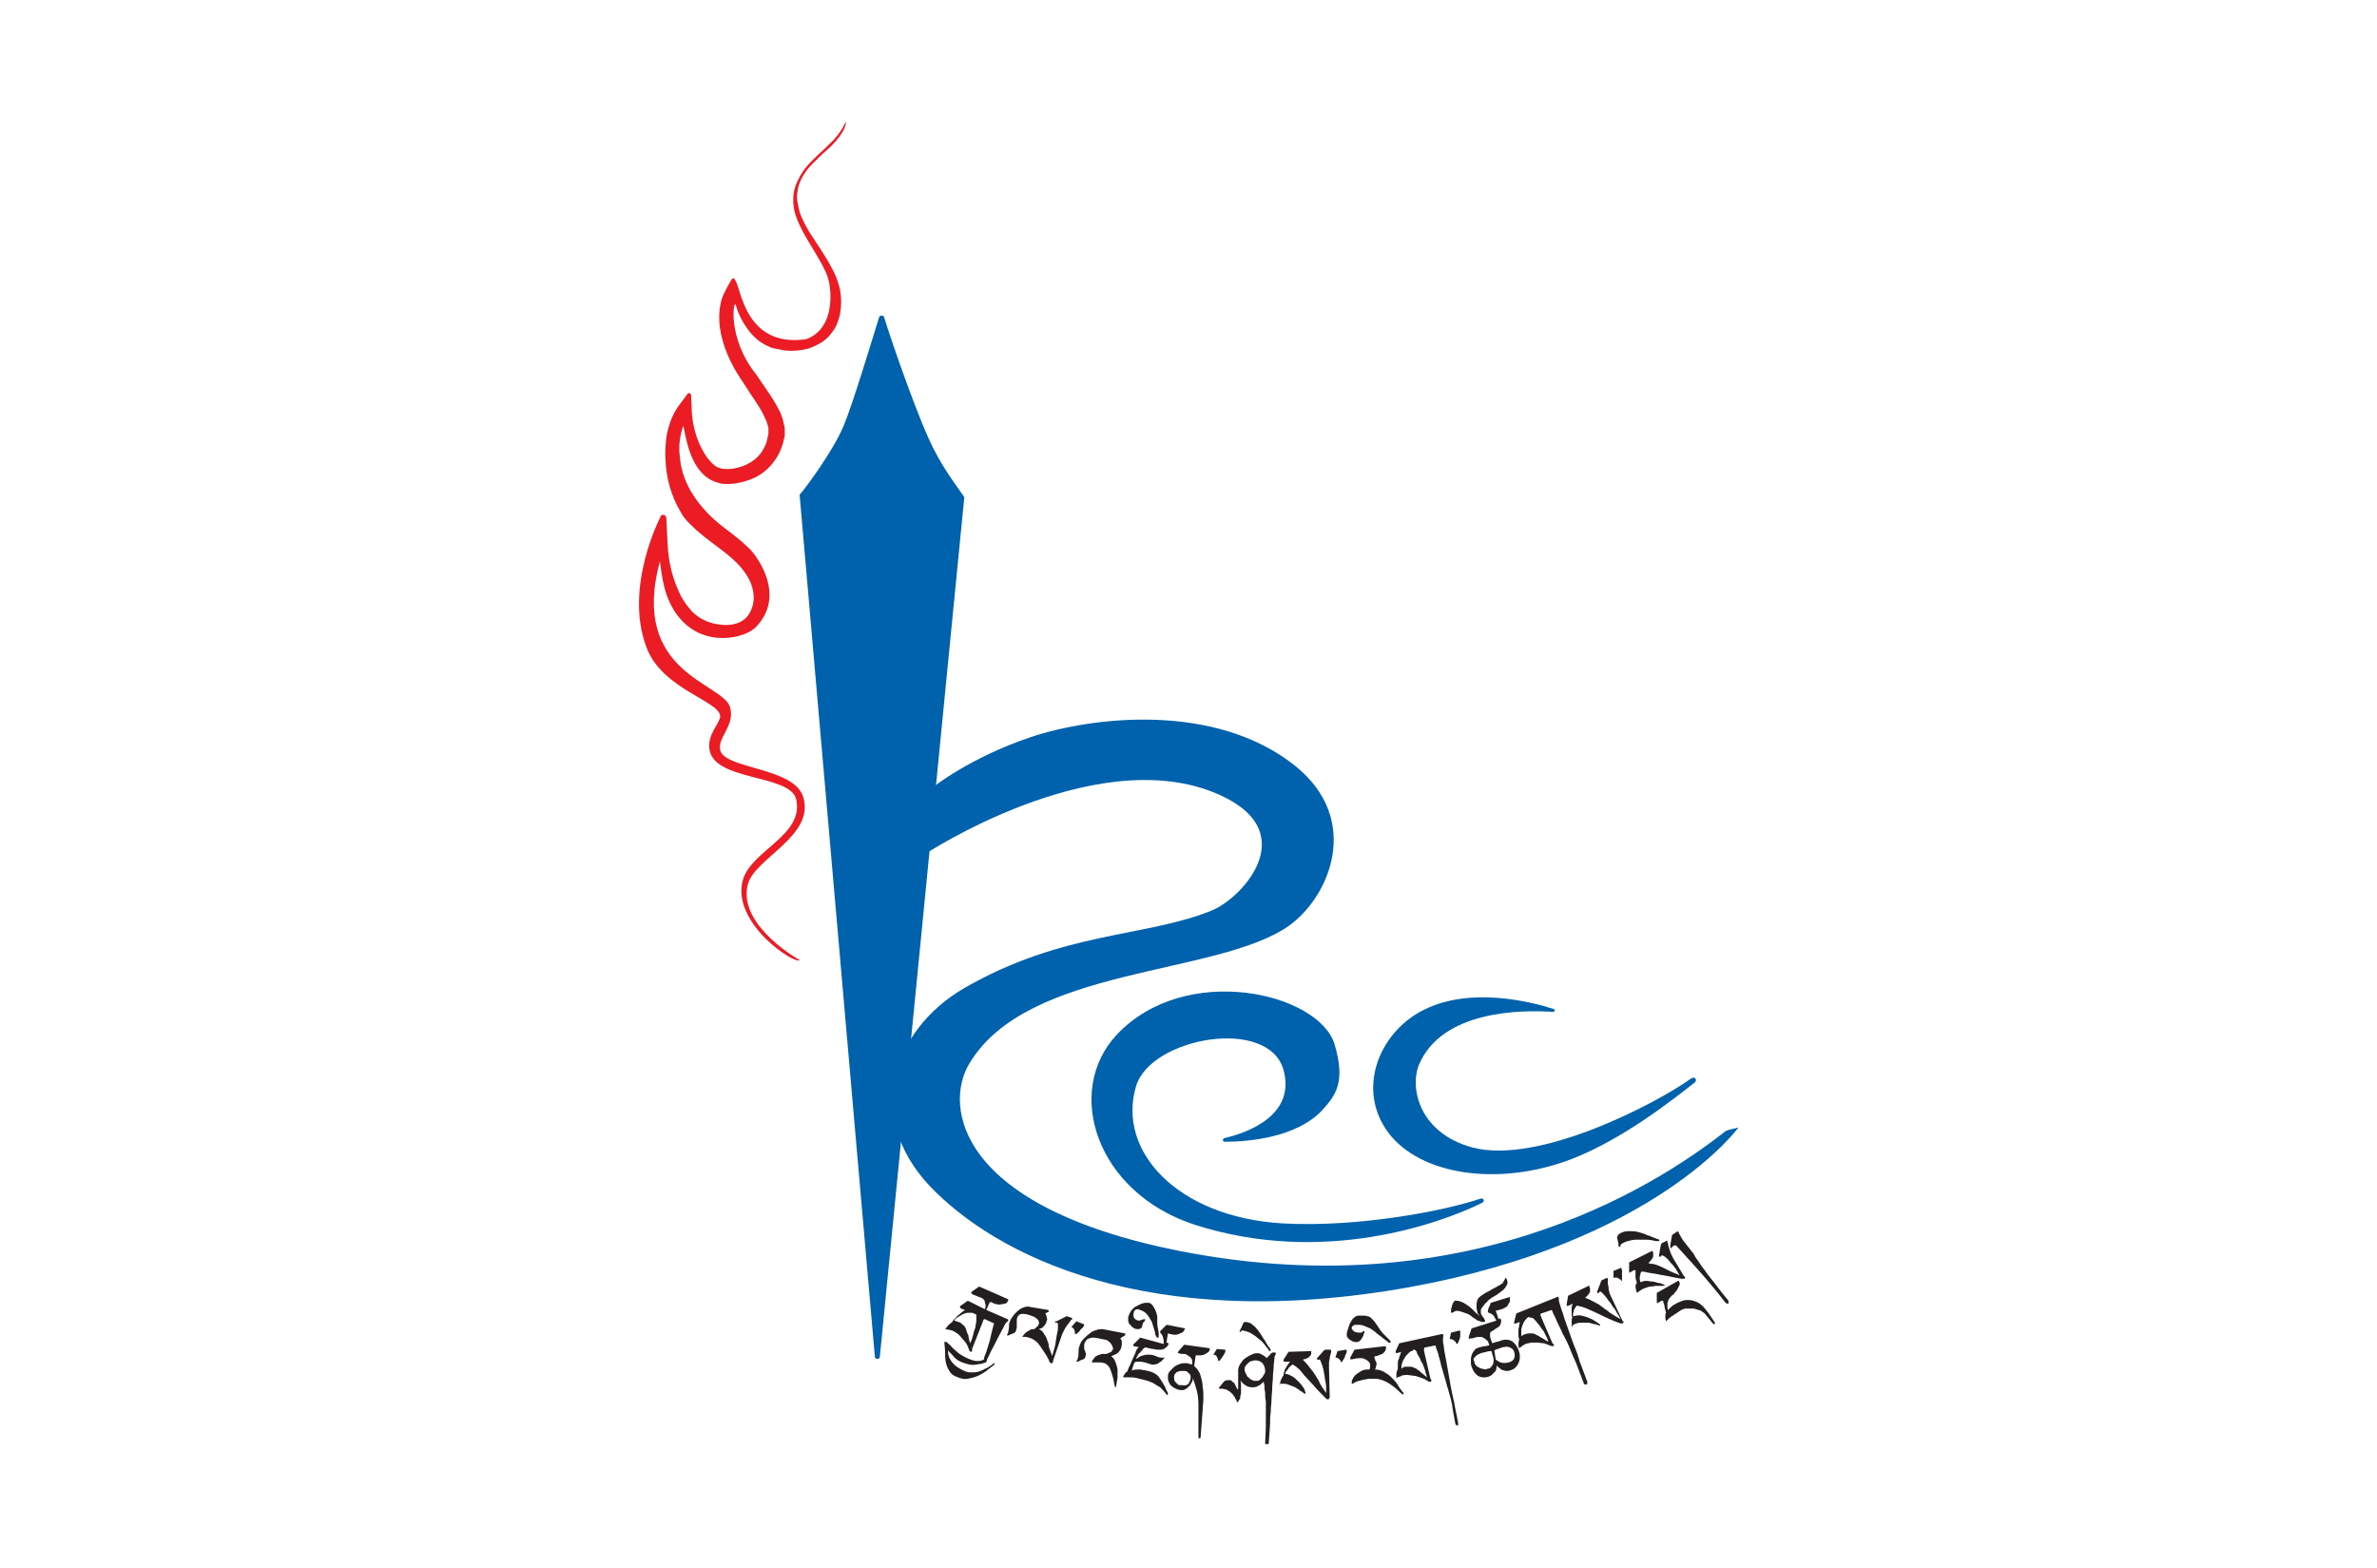
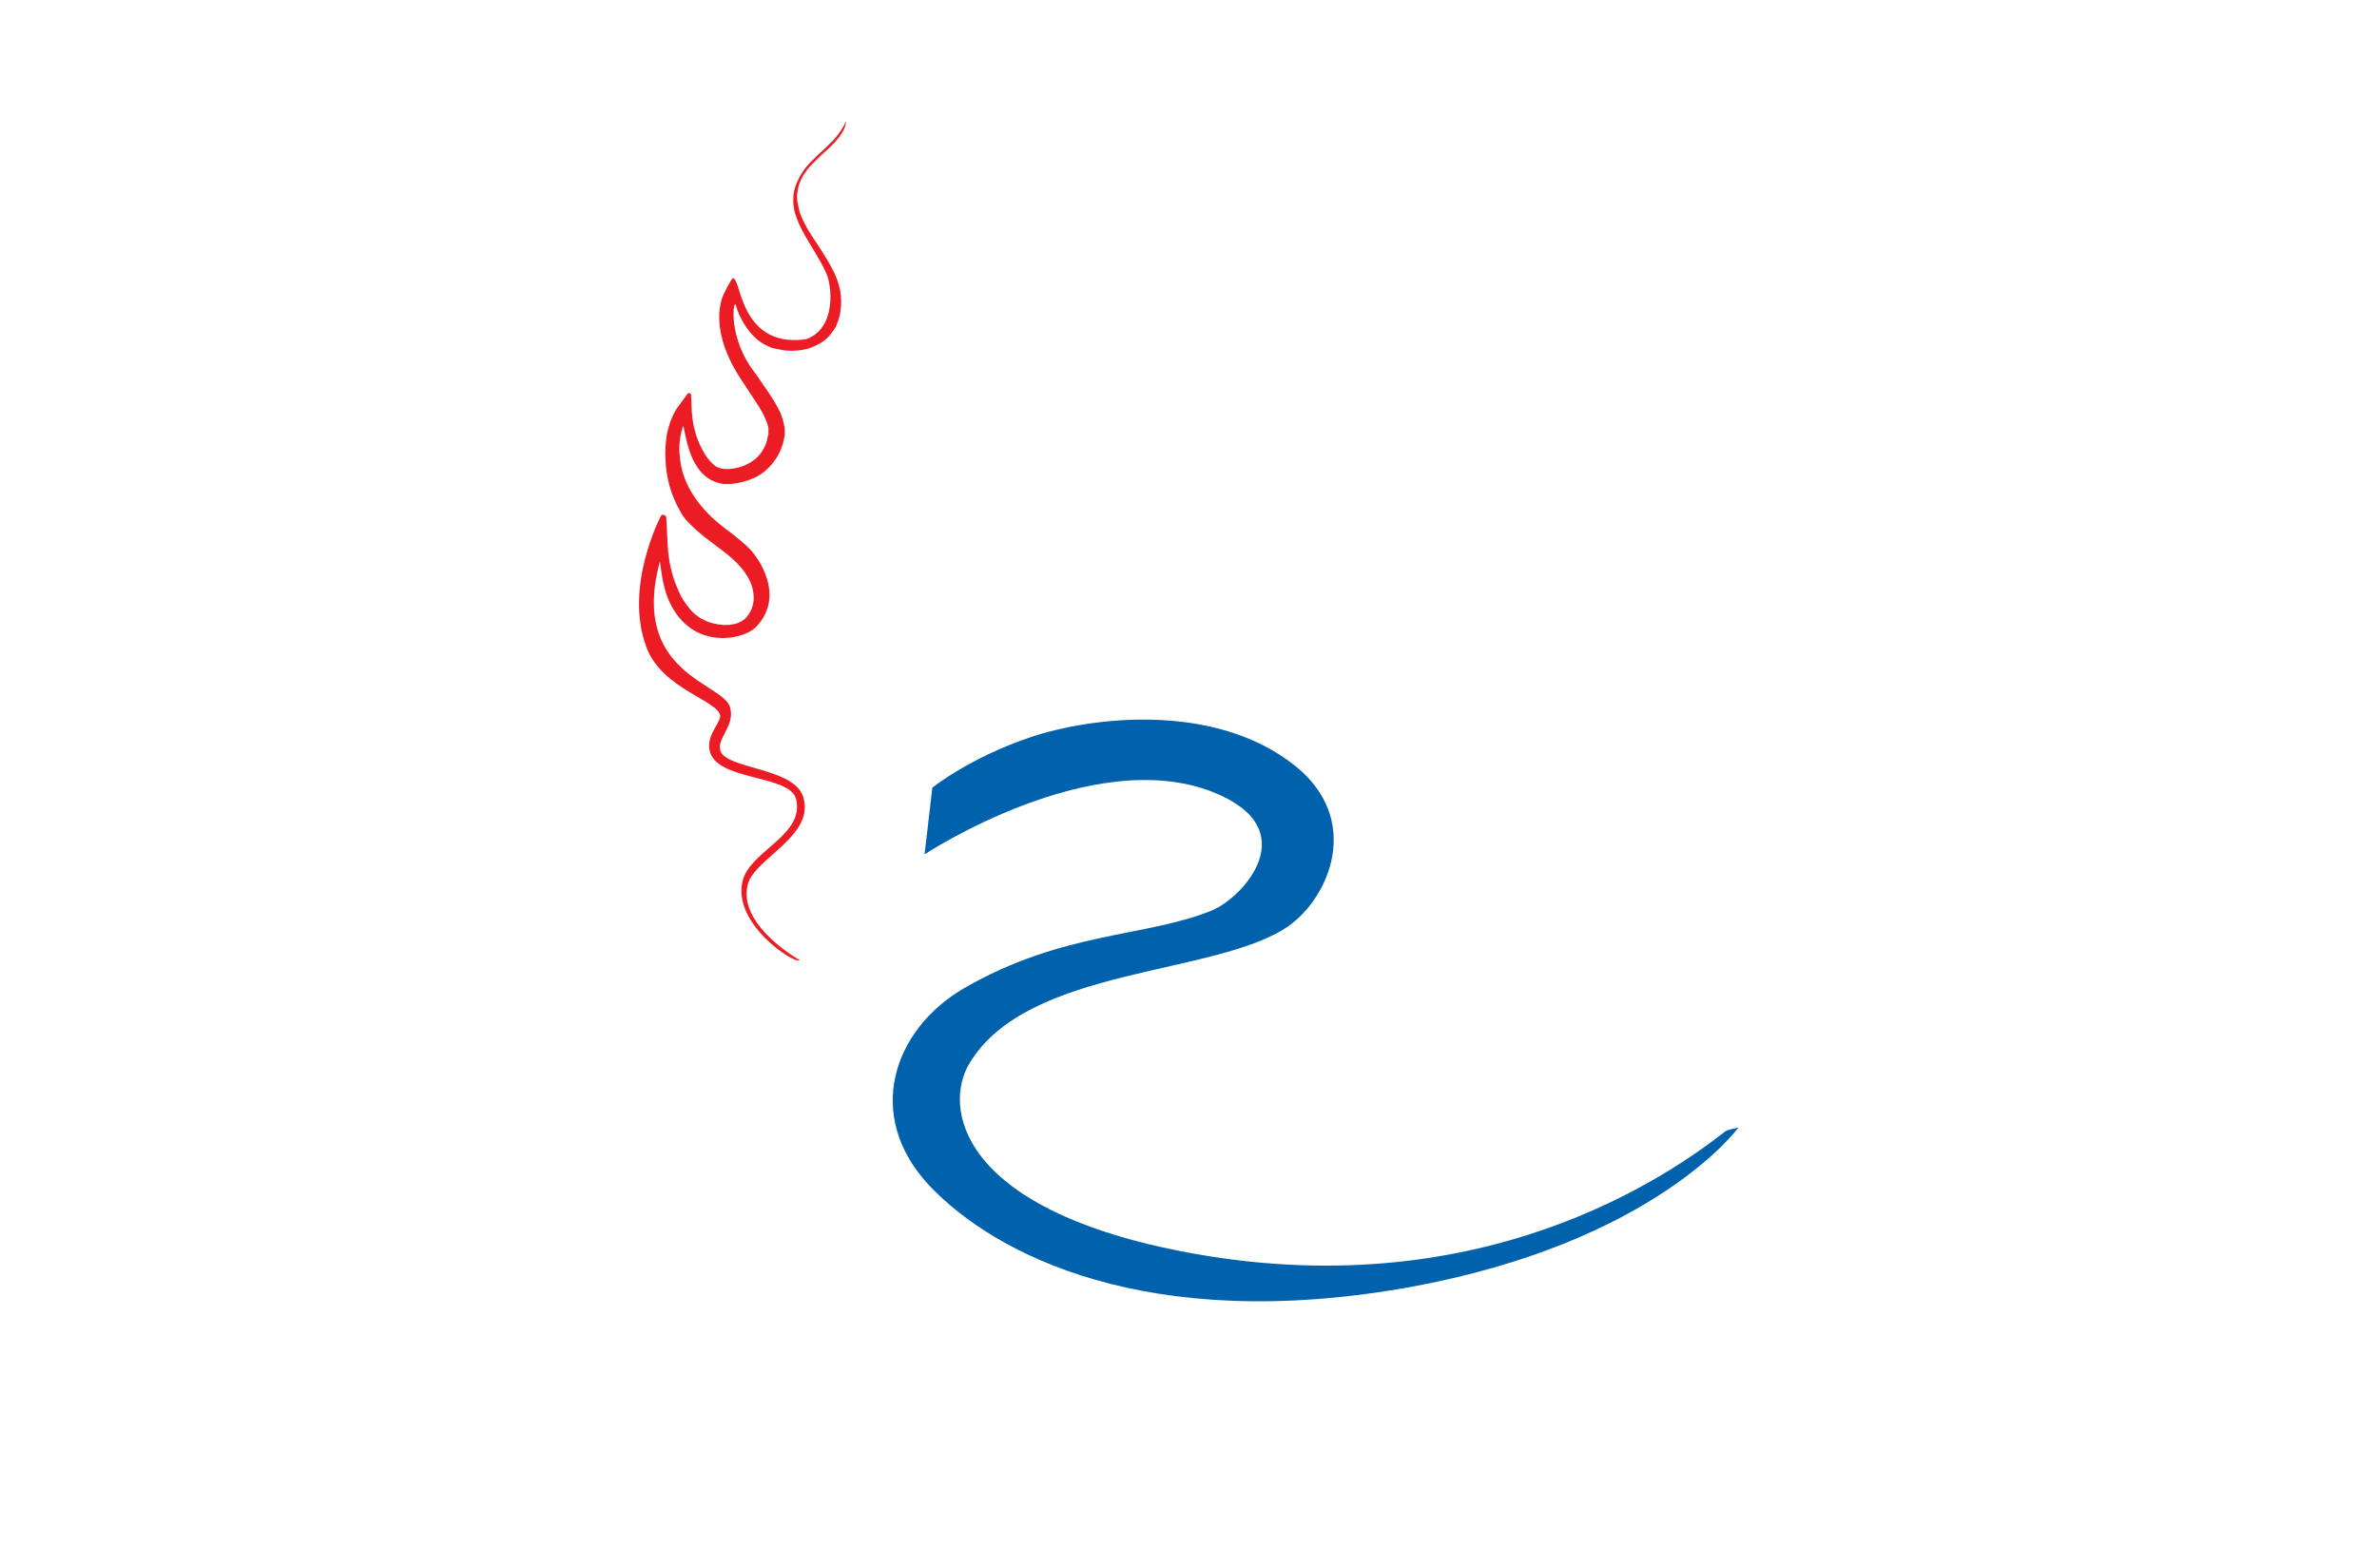
<svg xmlns="http://www.w3.org/2000/svg" xmlns:xlink="http://www.w3.org/1999/xlink" version="1.1" id="Layer_1" x="0px" y="0px" viewBox="0 0 335 221" style="enable-background:new 0 0 335 221;" xml:space="preserve">
  <style type="text/css">
	.st0{fill:#0062AD;}
	.st1{fill:#EC1C24;}
	.st2{clip-path:url(#SVGID_2_);fill:#231F20;}
</style>
  <g>
-     <path class="st0" d="M123.9,44.7c0.1-0.3,0.6-0.3,0.7,0c1.1,3.6,5,14.8,7,18.6c1.5,3,3.8,6,4.2,6.6c0,0.1,0.1,0.1,0.1,0.2   L124,191.2c0,0.4-0.7,0.4-0.7,0L112.7,69.8c0-0.1,0-0.2,0.1-0.2c0.7-0.8,4.6-6,6.1-9.6C120.2,56.9,122.9,47.9,123.9,44.7z" />
    <path class="st0" d="M131.4,111l-1.1,9.4c0,0,23.5-15.5,40.6-8.8c13.2,5.2,4.3,14.9-0.1,16.7c-9.3,3.8-21,2.9-35,11   c-9.9,5.8-14.1,17.9-4.8,27.8c9.2,9.7,30.7,20.9,67.6,14.3c34.7-6.3,46.4-22.5,46.4-22.5s-1.5,0.3-1.8,0.5   c-7.8,6.1-34.7,25.2-76.9,16.9c-31.4-6.2-33.3-20.4-29.7-26.4c8.2-13.8,34.8-12.3,45-19.4c5.8-4.1,10.4-15,0.9-22.6   c-11.3-9-28.7-6.9-37.3-4S131.4,111,131.4,111z" />
-     <path class="st0" d="M172.6,160.9c-0.3,0-0.3-0.4-0.1-0.5c3.5-0.8,10.1-3.3,8.4-9.6c-2.1-7.6-18.8-4.6-20.8,2.3   c-2.7,9.1,5.8,18.4,20.6,19.3c10.5,0.6,22.7-1.7,28-3.5c0.4-0.1,0.6,0.4,0.2,0.6c-5.9,2.9-22.4,8.9-40.5,3.1   c-13.9-4.5-18.5-18.8-11-26.8c9.7-10.3,28.5-5.9,30.7,1.4c1.5,5.2,0.3,7-1.8,9.3C182.7,160.3,176,160.9,172.6,160.9z" />
-     <path class="st0" d="M218.9,142.6c0.2,0,0.3-0.3,0.1-0.4c-3.4-1.1-11.7-3.1-18.1,0c-6.2,2.9-9.7,10.7-5.6,16.9   c4.1,6.2,14.8,8.1,24.9,4.7c7.8-2.6,15.9-9.1,18.7-11.3c0.3-0.3,0-0.9-0.6-0.5c-4.7,3.4-21.4,12.2-30.8,9.7   c-7.4-2-8.9-8.3-7.5-11.7C203.3,142.3,214.6,142.3,218.9,142.6z" />
    <path class="st1" d="M112.7,135.3c-0.6,0.7-9.7-5.2-8-11.3c1.2-4.2,8.7-6.3,7.5-11.4c-0.9-3.5-11.4-2.5-12.2-6.9   c-0.4-2.1,1.4-3.7,1.5-4.7c0.1-2.2-8.2-3.8-10.4-9.8c-3.2-8.5,2-18.4,2-18.4c0.1-0.4,0.7-0.3,0.8,0.1l0.2,3.9   c0.1,2.2,0.6,4.4,1.5,6.4c0.4,1,1,1.9,1.7,2.7c0.3,0.4,0.7,0.7,1.1,1c0.4,0.3,0.9,0.5,1.3,0.7c1.9,0.7,4.2,0.7,5.4-0.5   c0.6-0.6,1-1.5,1.1-2.4c0.1-0.9-0.1-1.9-0.5-2.8c-0.9-1.9-2.5-3.3-4.4-4.7c-0.9-0.7-1.9-1.4-2.8-2.2c-0.5-0.4-0.9-0.8-1.4-1.3   c-0.5-0.5-0.9-1-1.2-1.6c-1.3-2.2-2-4.7-2.1-7.2c-0.1-1.2,0-2.5,0.2-3.8c0.3-1.3,0.7-2.5,1.5-3.7l1.4-1.9c0.2-0.2,0.5-0.1,0.5,0.2   l0.1,2.3c0.1,1.8,0.6,3.8,1.5,5.4c0.4,0.8,1,1.6,1.6,2.1c0.3,0.3,0.6,0.4,1,0.5c0.3,0.1,0.6,0.1,1.1,0.1c1.8-0.1,3.5-0.9,4.5-2.2   c0.5-0.7,0.9-1.5,1-2.4l0.1-0.3c0-0.1,0-0.2,0-0.3c0-0.2,0-0.4,0-0.6c-0.1-0.4-0.2-0.8-0.4-1.2c-0.7-1.7-2-3.3-3.1-5.1   c-0.6-0.9-4.6-6.4-3.1-11.8c0.2-0.7,1.4-3,1.6-3c0.5,0,0.9,2.1,1.3,3c1.1,3.1,3.4,6.4,9,5.6c4.3-1.5,3.7-7.6,2.8-9.4   c-0.8-1.8-2-3.5-3-5.3c-0.5-0.9-1-1.9-1.3-2.9c-0.2-0.5-0.2-1-0.3-1.6c0-0.5,0-1.1,0.1-1.6c0.2-1,0.7-2,1.3-2.9   c0.6-0.9,1.4-1.6,2.1-2.3c0.8-0.7,1.5-1.4,2.2-2.1c0.7-0.8,1.3-1.6,1.7-2.6c0.1,0.9-0.8,2.1-1.5,2.9c-0.7,0.8-1.5,1.4-2.2,2.1   c-0.7,0.7-1.5,1.4-2,2.2c-0.6,0.8-1,1.8-1.1,2.7c-0.1,0.5-0.1,1,0,1.5c0.1,0.5,0.2,1,0.3,1.4c0.3,0.9,0.8,1.8,1.3,2.7   c1.1,1.7,2.3,3.4,3.3,5.3c0.5,0.9,0.9,2,1.1,3c0.2,1.1,0.2,2.2,0,3.3c-0.1,0.5-0.3,1.1-0.5,1.6c-0.2,0.5-0.6,1-1,1.5   c-0.8,0.9-1.8,1.4-2.9,1.8c-1.1,0.3-2.2,0.4-3.3,0.3c-0.6-0.1-1.1-0.2-1.6-0.3c-0.3-0.1-0.5-0.1-0.8-0.3c-0.3-0.1-0.6-0.3-0.8-0.4   c-1-0.6-1.8-1.5-2.4-2.4c-0.6-0.9-1.1-1.9-1.4-3c-0.3-1-1.3,4.6,2.9,9.8c1.1,1.7,2.4,3.3,3.4,5.4c0.2,0.5,0.4,1.1,0.5,1.7   c0.1,0.3,0.1,0.6,0.1,1c0,0.2,0,0.3,0,0.5l-0.1,0.4c-0.2,1.1-0.7,2.3-1.4,3.2c-0.7,1-1.7,1.8-2.7,2.3c-1.1,0.5-2.2,0.8-3.4,0.9   c-0.3,0-0.5,0-0.9,0c-0.3,0-0.7-0.1-1-0.2c-0.7-0.2-1.2-0.5-1.7-0.9c-2.4-2-2.8-6-3.1-7.1c0,0-0.8,2-0.5,4.2   c0.4,6.3,6.2,10.1,7.1,10.8c0.9,0.7,1.9,1.5,2.8,2.4c0.9,0.9,5.2,6.5,0.8,11c-1.6,1.6-7.3,2.9-10.8-1.4c-2.2-2.7-2.4-5.9-2.7-7.9   C88.7,95,102,96.2,102.9,99.7c0.7,2.6-1.8,4.2-1.4,6c0.6,2.7,10.4,2.4,11.7,6.6c1.7,5.5-6.8,8.6-7.8,12.3   C104,129.9,111.3,134.5,112.7,135.3z" />
    <g>
      <defs>
        <rect id="SVGID_1_" x="133.1" y="173.5" width="110.5" height="30" />
      </defs>
      <clipPath id="SVGID_2_">
        <use xlink:href="#SVGID_1_" style="overflow:visible;" />
      </clipPath>
-       <path class="st2" d="M237.2,174.8c-0.1-0.2-0.2-0.3-0.3-0.5c-0.1-0.2-0.2-0.4-0.3-0.5c0,0,0,0,0-0.1c0,0,0-0.1-0.1-0.1    c0-0.1-0.1-0.1-0.2,0l-0.6,0.4c0,0-0.1,0.1-0.1,0.3l-0.2,1.2c0,0.1,0,0.1,0,0.2c0,0.1,0,0.1,0,0.1c0,0,0,0,0.1,0.1    c0,0,0.1,0,0.1,0c0,0,0,0,0-0.1c0,0,0-0.1,0.1-0.1l0.1-0.1c0.1-0.1,0.2-0.1,0.3-0.1c0.1,0,0.1,0,0.2,0.1c1,1.1,2,2.2,2.9,3.2    c1,1.1,1.9,2.2,2.9,3.4l1.1,1.4c0,0,0.1,0.1,0.2,0.1c0.1,0,0.1,0,0.2,0c0.1,0,0.1-0.1,0.1-0.2c0-0.1-0.1-0.1-0.1-0.2l-0.9-1.1    c-0.3-0.4-0.7-0.9-1-1.3c-0.4-0.5-0.7-0.9-1.1-1.4c-0.3-0.5-0.7-0.9-1-1.4c-0.3-0.5-0.7-0.9-0.9-1.4L237.2,174.8z M228.1,175.3    c0,0.1,0,0.2,0,0.2c0,0.1,0,0.1,0,0.1c0,0,0.1,0.1,0.1,0.1c0,0,0.1,0,0.1,0c0,0,0.1-0.1,0.1-0.2c0-0.1,0-0.1,0.1-0.2    c0.2-0.1,0.5-0.3,0.9-0.4c0.4-0.1,0.8-0.2,1.2-0.2c0.4,0,0.9,0,1.4,0c0.5,0,1,0.1,1.4,0.2c0.1,0,0.1,0,0.2,0c0.1,0,0.1,0,0.2,0    c0.1,0,0.1-0.1,0-0.2c0,0-0.1-0.1-0.2-0.1c-0.1,0-0.2-0.1-0.3-0.1l-1-0.4c-0.1,0-0.3-0.1-0.5-0.2c-0.3-0.1-0.6-0.2-1-0.3    c-0.4-0.1-0.8-0.1-1.3-0.1c-0.4,0-0.9,0.1-1.3,0.4c-0.1,0-0.1,0.1-0.2,0.2c0,0.1-0.1,0.2-0.1,0.3L228.1,175.3z M233.5,182.2l0,1.2    c0,0,0,0.1,0,0.1c0,0,0,0.1,0,0.1c0,0.1,0.2,0,0.5-0.2l0.2-0.1c0.1,0,0.1,0,0.2,0c0,0.1,0,0.3,0.1,0.4c0,0.1,0.1,0.3,0.1,0.5    c0,0.2,0.1,0.3,0.1,0.4c0,0.1,0.1,0.3,0.1,0.4c-0.1,0.2-0.1,0.3-0.1,0.5c0,0.2,0,0.4,0.1,0.7c0.2-0.2,0.5-0.5,0.8-0.7    c0.3-0.2,0.8-0.5,1.2-0.8c0.3-0.2,0.6-0.3,0.9-0.3c0.3,0,0.7,0,1,0c0.3,0.1,0.7,0.2,1,0.3c0.3,0.2,0.6,0.4,0.8,0.7l0.9,1.1    c0,0,0.1,0.1,0.1,0.1c0,0,0.1,0,0.1,0c0,0,0.1,0,0.1-0.1c0,0,0-0.1,0-0.1l-0.8-1.2c-0.3-0.4-0.6-0.8-0.9-1.1    c-0.3-0.3-0.7-0.6-1.1-0.7c-0.4-0.2-0.8-0.2-1.2-0.2c-0.4,0-0.8,0.2-1.3,0.4c-0.4,0.2-0.7,0.4-0.9,0.6c-0.2,0.2-0.4,0.3-0.4,0.5    c0-0.1-0.1-0.3-0.1-0.4c0-0.2,0-0.4,0-0.6s0.1-0.4,0.2-0.6c0.1-0.2,0.3-0.4,0.5-0.6c0.1,0,0.2-0.1,0.3-0.3    c0.1-0.1,0.3-0.3,0.4-0.5c0.1-0.2,0.2-0.4,0.3-0.6c0.1-0.2,0-0.4-0.1-0.6c0,0,0,0,0,0c0,0,0,0-0.1,0L233.5,182.2z M229.6,177.9    l0,1.2c0,0,0,0.1,0,0.1s0,0.1,0,0.1c0,0.1,0.2,0,0.5-0.2c0.1-0.1,0.2-0.1,0.2-0.1c0.1,0,0.1,0,0.2,0c0,0.3,0,0.6,0,0.9    c0,0.3,0.1,0.6,0.2,0.9c-0.1,0.1-0.2,0.2-0.2,0.5c0,0.2,0.1,0.6,0.2,0.9c0.1-0.1,0.3-0.2,0.4-0.3c0.3-0.2,0.5-0.3,0.8-0.4    s0.5-0.2,0.8-0.2c0.3,0,0.5-0.1,0.8-0.1c0.3,0,0.5,0,0.8,0c0,0,0.1,0,0.1,0c0.1,0,0.1,0,0.2,0c0,0,0-0.1,0-0.1    c0,0-0.1-0.1-0.2-0.1c-0.2-0.1-0.4-0.2-0.7-0.2c-0.3-0.1-0.6-0.2-0.8-0.2c-0.3,0-0.6-0.1-0.9-0.1c-0.3,0-0.6,0.1-0.8,0.2    c0-0.1-0.1-0.2-0.1-0.4c0-0.1,0-0.3,0-0.4c0-0.1,0.1-0.3,0.1-0.4c0-0.1,0.1-0.2,0.1-0.3c0.2,0,0.5,0,0.8,0.1    c0.3,0.1,0.7,0.1,1.2,0.2c0.4,0.1,1,0.2,1.6,0.3c0.6,0.1,1.3,0.3,2.1,0.4c0.2,0,0.3,0,0.4,0c0.1-0.1,0.1-0.1,0.1-0.2    c0,0-0.1-0.1-0.2-0.2l-1.5-2.5c-0.2-0.4-0.4-0.8-0.5-1.2c0-0.1-0.1-0.2-0.1-0.3c0-0.1-0.1-0.2-0.1-0.4c0-0.1,0-0.2-0.1-0.3    c0-0.1,0-0.2,0-0.2c-0.1-0.1-0.1-0.1-0.2,0l-0.6,0.3c0,0-0.1,0.1-0.1,0.2c0,0.1-0.1,0.2-0.1,0.4l-0.2,1.2c0,0.1,0.1,0.1,0.1,0.1    c0,0,0.1,0,0.1,0c0,0,0,0,0.1-0.1c0,0,0.1-0.1,0.1-0.1c0,0,0.1,0,0.3,0.1c0.1,0.1,0.3,0.2,0.5,0.4c0.2,0.2,0.3,0.4,0.5,0.6    c0.2,0.2,0.4,0.4,0.5,0.6c0.2,0.2,0.3,0.4,0.4,0.6c0.1,0.2,0.2,0.3,0.2,0.3l0.1,0.2l-1.2-0.5c-0.2-0.1-0.4-0.2-0.6-0.3    c-0.2-0.1-0.4-0.2-0.6-0.3c-0.2-0.1-0.5-0.2-0.7-0.3c-0.3-0.1-0.5-0.2-0.9-0.2l-0.4-0.1c0.1-0.1,0.2-0.2,0.3-0.3    c0.1-0.1,0.2-0.3,0.3-0.4c0.1-0.2,0.1-0.3,0.1-0.5c0-0.2,0-0.3-0.1-0.5c0,0,0,0,0,0c0,0,0,0-0.1,0L229.6,177.9z M227.4,179.1l0,1    c0.2-0.1,0.4-0.1,0.6,0c0.2,0.1,0.4,0.2,0.5,0.4c0.1,0,0.1-0.1,0.1-0.3c0-0.2,0-0.3,0-0.5c0-0.2,0-0.4,0-0.6    c0-0.2-0.1-0.3-0.1-0.4c0-0.1-0.1-0.1-0.1,0L227.4,179.1z M221.7,186.7c0.1,0,0.2-0.1,0.2-0.1c0.3-0.1,0.5-0.2,0.8-0.2    c0.3,0,0.6,0,0.8,0c0.3,0,0.6,0,0.8,0.1c0.3,0.1,0.6,0.1,0.8,0.2c0.1,0,0.1,0,0.2,0.1c0,0,0.1,0,0.2,0c0,0,0,0,0-0.1    c0-0.1-0.2-0.2-0.5-0.4c-0.3-0.2-0.6-0.4-0.9-0.5c-0.4-0.2-0.8-0.3-1.2-0.4c-0.4-0.1-0.8,0-1.2,0.1c0-0.1,0-0.2,0-0.4    c0-0.1,0.1-0.3,0.1-0.4c0-0.1,0.1-0.3,0.2-0.4s0.1-0.2,0.2-0.3c0.2,0,0.5,0.1,0.9,0.2c0.3,0.1,0.8,0.3,1.2,0.5    c0.5,0.2,1.1,0.5,1.7,0.8s1.5,0.7,2.4,1c0.1,0,0.2,0,0.3,0c0,0,0.1-0.1,0.1-0.1c0-0.1,0-0.1,0-0.2c0,0,0,0,0,0c0,0,0,0-0.1,0    l-1.7-3.6c-0.1-0.2-0.2-0.4-0.2-0.6c-0.1-0.2-0.1-0.4-0.1-0.6c0-0.2-0.1-0.3-0.1-0.5c0-0.2,0-0.3,0-0.5c0,0,0-0.1,0-0.1    c0,0,0-0.1,0-0.1c0-0.1-0.1-0.1-0.2-0.1l-0.6,0.3c0,0-0.1,0-0.1,0.1c0,0-0.1,0.1-0.1,0.2l-0.5,1.3c0,0,0,0.1,0,0.1    c0,0,0,0.1,0,0.1c0,0,0,0.1,0.1,0c0,0,0.1,0,0.1,0c0,0,0,0,0.1-0.1c0,0,0.1-0.1,0.1-0.1c0,0,0.1,0,0.2,0.1    c0.1,0.1,0.2,0.2,0.4,0.4c0.1,0.2,0.3,0.3,0.4,0.5c0.1,0.2,0.3,0.4,0.4,0.5c0.2,0.3,0.4,0.7,0.7,1c0.2,0.4,0.4,0.7,0.6,1l0.2,0.4    l-0.7-0.4c-0.3-0.2-0.5-0.3-0.8-0.5c-0.2-0.2-0.5-0.4-0.8-0.6c-0.3-0.2-0.6-0.5-1-0.7c-0.4-0.2-0.9-0.5-1.4-0.7l-0.3-0.1    c0.1-0.1,0.2-0.2,0.3-0.3c0.1-0.1,0.2-0.2,0.3-0.4c0.1-0.1,0.1-0.3,0.1-0.4c0-0.1,0-0.3-0.1-0.5c0,0,0,0,0-0.1c0,0,0,0-0.1,0    l-2.9,1.4l-0.2,1.2c0,0,0,0.1,0,0.1c0,0,0,0.1,0,0.1c0,0.1,0.2,0,0.5-0.1l0.3-0.2c0,0.1,0,0.3-0.1,0.5c0,0.2,0,0.4,0,0.5    c0,0.2,0,0.4,0,0.5c0,0.2,0,0.3,0.1,0.5c-0.1,0.1-0.1,0.3-0.1,0.6c0,0.2,0,0.5,0.1,0.8C221.6,186.8,221.7,186.7,221.7,186.7     M215.8,185.7c0.1,0,0.2,0,0.3,0.1c0.1,0.1,0.2,0.2,0.3,0.3c0.2,0.2,0.3,0.4,0.5,0.6c0.2,0.2,0.3,0.5,0.5,0.7    c0.2,0.2,0.3,0.5,0.4,0.7c0.1,0.2,0.2,0.4,0.3,0.6l0.1,0.4l-0.8-0.5c-0.2-0.1-0.4-0.2-0.5-0.3c-0.2-0.1-0.4-0.2-0.6-0.3    c-0.2-0.1-0.4-0.1-0.6-0.1c-0.2,0-0.4,0-0.7,0.1c-0.1,0-0.2,0.1-0.3,0.1c-0.1,0.1-0.2,0.1-0.3,0.2c0-0.2,0-0.5,0-0.8    c0-0.3,0.1-0.6,0.2-0.8c0.1-0.3,0.2-0.5,0.4-0.7c0.1-0.2,0.3-0.3,0.4-0.4L215.8,185.7z M213.7,185.1l-0.3,1.2c0,0,0,0.1,0,0.1    c0,0,0,0.1,0,0.1c0,0.1,0.2,0,0.5-0.1l0.3-0.1c0,0.1-0.1,0.3-0.1,0.5c0,0.2-0.1,0.4-0.1,0.6c0,0.2,0,0.5,0,0.7    c0,0.2,0,0.4,0.1,0.6c0,0.2-0.1,0.4-0.1,0.6c0,0.2,0,0.5,0.1,0.7c0.1-0.1,0.3-0.2,0.4-0.3c0.1-0.1,0.3-0.2,0.5-0.3    c0.2-0.1,0.5-0.1,0.8-0.2c0.3,0,0.6,0,0.9,0c0.3,0,0.6,0.1,0.9,0.1c0.3,0.1,0.6,0.2,0.8,0.3c0.1,0,0.2,0.1,0.3,0.1    c0.1,0,0.2,0,0.2,0c0.1,0,0.1-0.1,0.1-0.2c0,0,0-0.1-0.1-0.1c0,0-0.1-0.1-0.1-0.1l-1.6-3.7c0-0.1-0.1-0.2-0.1-0.3    c0-0.1,0-0.2,0.1-0.2l1.5-0.5c0.1,0.3,0.3,0.7,0.5,1.1c0.2,0.5,0.4,0.9,0.7,1.5c0.2,0.5,0.5,1.1,0.8,1.6c0.3,0.6,0.5,1.1,0.7,1.6    s0.4,1,0.6,1.4c0.2,0.4,0.3,0.8,0.4,1l0.8,2.1c0,0.1,0.1,0.2,0.2,0.2c0.1,0,0.1,0,0.2,0c0,0,0.1-0.1,0.1-0.1c0-0.1,0-0.2,0-0.3    l-0.9-2.4c-0.1-0.2-0.2-0.5-0.3-0.9c-0.1-0.4-0.3-0.9-0.5-1.4c-0.2-0.5-0.4-1-0.6-1.6c-0.2-0.6-0.4-1.1-0.6-1.7    c-0.2-0.5-0.4-1.1-0.5-1.5c-0.2-0.5-0.3-0.9-0.4-1.2c-0.1-0.3-0.2-0.6-0.2-0.8c0-0.2,0-0.3-0.1-0.4c0-0.1-0.1-0.1-0.2,0    L213.7,185.1z M208.7,185.6L208,185c-0.2-0.2-0.4-0.4-0.6-0.6s-0.5-0.4-0.8-0.6c-0.3-0.2-0.5-0.3-0.8-0.4    c-0.3-0.1-0.5-0.1-0.7-0.1c-0.1,0-0.2,0.1-0.3,0.3c-0.1,0.1-0.1,0.3-0.2,0.5c0,0.2-0.1,0.3-0.1,0.5s0,0.2,0,0.3c0,0,0,0.1,0.1,0.1    c0,0,0.1,0,0.1,0c0.1-0.1,0.1-0.1,0.2-0.1c0,0,0.1-0.1,0.1-0.1c0.2-0.1,0.5-0.1,0.8,0c0.3,0.1,0.6,0.2,0.9,0.3    c0.3,0.1,0.6,0.3,0.8,0.5c0.3,0.2,0.5,0.3,0.6,0.4c0,0,0.1,0.1,0.2,0.1c0.1,0,0.2,0.1,0.3,0.1c0.1,0,0.2,0.1,0.3,0.1    c0.1,0,0.1,0,0.2,0c0.2,0,0.2-0.1,0.2-0.2c0-0.1-0.1-0.1-0.1-0.2c0-0.1-0.1-0.2-0.2-0.3c-0.1-0.1-0.1-0.2-0.2-0.3    c0-0.1-0.1-0.2-0.1-0.2c0-0.2,0-0.3,0-0.5c0.1-0.2,0.1-0.3,0.3-0.5c0.1-0.1,0.2-0.3,0.3-0.4c0.1-0.1,0.3-0.2,0.4-0.4    c0.1-0.1,0.2-0.2,0.4-0.3c0.1-0.1,0.2-0.2,0.3-0.2c0.1-0.1,0.3-0.2,0.5-0.3c0.3-0.2,0.5-0.4,0.8-0.6c0.3-0.2,0.5-0.5,0.6-0.7    c0.2-0.3,0.2-0.5,0.1-0.8c0,0,0-0.1-0.1-0.2c0-0.1-0.1-0.1-0.1-0.1c0,0-0.1,0-0.1,0.1c0,0.1,0,0.1-0.1,0.2c0,0.1-0.1,0.1-0.1,0.2    c0,0.1-0.1,0.1-0.1,0.2c-0.2,0.2-0.5,0.3-0.8,0.5c-0.3,0.2-0.6,0.3-0.9,0.5c-0.3,0.2-0.6,0.3-0.9,0.5c-0.3,0.2-0.5,0.3-0.7,0.5    c-0.2,0.2-0.3,0.3-0.3,0.5c-0.1,0.2-0.1,0.4-0.1,0.6c0,0.2,0,0.4,0,0.5s0.1,0.3,0.1,0.5c0,0.1,0,0.1,0.1,0.2    c0,0.1,0.1,0.1,0.1,0.2L208.7,185.6z M210.6,190.3c0.2-0.1,0.4-0.2,0.5-0.2c0.2-0.1,0.4-0.1,0.5-0.2c0.5-0.1,0.9-0.2,1.2,0    c0.3,0.1,0.5,0.3,0.6,0.6c0.1,0.4,0.1,0.7,0,0.9c-0.1,0.3-0.4,0.5-0.8,0.6c-0.4,0.1-0.8,0.1-1.1,0c-0.3-0.1-0.5-0.3-0.7-0.4    L210.6,190.3z M210.5,191.5c0,0.1,0,0.3,0,0.4c0,0.1-0.1,0.3-0.1,0.4c-0.1,0.1-0.2,0.3-0.3,0.4c-0.1,0.1-0.3,0.2-0.5,0.2    c-0.2,0.1-0.4,0.1-0.6,0c-0.2,0-0.4-0.1-0.6-0.2c-0.2-0.1-0.3-0.2-0.4-0.3c-0.1-0.1-0.2-0.3-0.2-0.4c0-0.1,0-0.2-0.1-0.3    s0-0.2,0.1-0.4c0.1-0.1,0.2-0.2,0.3-0.3c0.1-0.1,0.4-0.2,0.6-0.3c0.2-0.1,0.5-0.1,0.8-0.2c0.3-0.1,0.5-0.1,0.7-0.1L210.5,191.5z     M210.4,187.5c0.1,0,0.2-0.1,0.3-0.2c0.2-0.1,0.3-0.2,0.5-0.3c0.1-0.1,0.3-0.3,0.3-0.5c0.1-0.2,0.1-0.4,0-0.6c0,0,0,0,0-0.1    c0,0,0,0-0.1,0l-0.2,0.1l-0.4-1.2l0.5-0.1c0.2-0.1,0.4-0.1,0.6-0.2c0.2-0.1,0.3-0.2,0.5-0.3c0,0,0.1-0.1,0.1-0.2    c0.1-0.1,0.1-0.2,0.2-0.3c0.1-0.1,0.1-0.2,0.1-0.3c0-0.1,0-0.2,0-0.4c0,0,0,0,0-0.1c0,0,0,0-0.1,0l-2.6,0.8c0,0.1-0.1,0.2-0.1,0.3    c-0.1,0.1-0.1,0.3-0.2,0.4c0,0.1-0.1,0.3-0.1,0.4c0,0.1,0,0.2,0,0.2c0,0,0.1,0.1,0.1,0.1c0.1,0,0.2,0.1,0.3,0.1    c0.1,0.1,0.2,0.1,0.3,0.2c0.1,0.1,0.2,0.2,0.2,0.3c0.1,0.1,0.1,0.2,0.2,0.3c0,0.1,0.1,0.2,0.1,0.2l-3.5,1.1l-0.4,1.2    c0,0,0,0.1,0,0.1c0,0,0,0.1,0,0.1c0,0.1,0.2,0,0.5,0l0.7-0.2c0.1,0,0.3,0,0.5,0c0.2,0,0.3,0.1,0.5,0.2c0.1,0.1,0.3,0.2,0.4,0.3    c0.1,0.1,0.2,0.3,0.2,0.4l0.1,0.3c-0.2,0-0.4,0.1-0.6,0.1c-0.2,0-0.5,0.1-0.9,0.2c-0.3,0.1-0.5,0.2-0.6,0.4    c-0.2,0.2-0.3,0.4-0.4,0.7c-0.1,0.3-0.1,0.5-0.1,0.8c0,0.3,0,0.6,0.1,0.8c0.2,0.6,0.5,1,0.9,1.3c0.4,0.2,0.9,0.3,1.5,0.1    c0.2-0.1,0.3-0.1,0.5-0.3c0.1-0.1,0.3-0.3,0.4-0.4s0.2-0.3,0.2-0.5c0-0.2,0.1-0.3,0-0.4c0.1,0.1,0.2,0.2,0.3,0.3    c0.1,0.1,0.3,0.2,0.4,0.3s0.4,0.1,0.6,0.2c0.2,0,0.4,0,0.7-0.1c0.3-0.1,0.5-0.2,0.7-0.4c0.2-0.2,0.3-0.4,0.4-0.6    c0.1-0.2,0.2-0.5,0.2-0.8c0-0.3,0-0.5-0.1-0.8c-0.2-0.7-0.6-1.2-1-1.5c-0.4-0.2-0.9-0.3-1.5-0.1c-0.3,0.1-0.5,0.2-0.7,0.2    c-0.2,0.1-0.4,0.1-0.6,0.2l-0.2-0.6c-0.1-0.2-0.1-0.4-0.1-0.6c0-0.2,0-0.3,0.1-0.4L210.4,187.5z M204.5,187.8l-0.2,0.9    c0.2,0,0.4,0,0.6,0.2c0.2,0.1,0.3,0.3,0.4,0.5c0.1,0,0.1-0.1,0.2-0.2c0.1-0.1,0.1-0.3,0.2-0.5c0.1-0.2,0.1-0.4,0.1-0.6    c0-0.2,0-0.3,0-0.5c0-0.1-0.1-0.1-0.1-0.1L204.5,187.8z M199.2,190.2c0.1,0,0.2,0,0.3,0.1c0.1,0.1,0.2,0.2,0.2,0.4    c0.1,0.2,0.3,0.5,0.4,0.7c0.1,0.3,0.2,0.5,0.4,0.8c0.1,0.3,0.2,0.5,0.3,0.8c0.1,0.2,0.1,0.5,0.2,0.7l0.1,0.4l-0.7-0.6    c-0.2-0.1-0.3-0.3-0.5-0.4c-0.2-0.1-0.3-0.3-0.5-0.3c-0.2-0.1-0.4-0.2-0.6-0.2c-0.2,0-0.4,0-0.7,0c-0.1,0-0.2,0-0.3,0.1    c-0.1,0-0.2,0.1-0.3,0.2c0-0.2,0-0.5,0.1-0.8c0.1-0.3,0.2-0.5,0.4-0.8c0.1-0.2,0.3-0.4,0.5-0.6c0.2-0.2,0.3-0.3,0.5-0.3    L199.2,190.2z M197.2,189.3l-0.5,1.1c0,0,0,0.1,0,0.1c0,0,0,0.1,0,0.1c0,0.1,0.2,0.1,0.5,0l0.3-0.1c-0.1,0.1-0.1,0.3-0.2,0.5    c-0.1,0.2-0.1,0.4-0.2,0.6c-0.1,0.2-0.1,0.4-0.1,0.7c0,0.2,0,0.4,0,0.6c-0.1,0.2-0.1,0.3-0.2,0.6c0,0.2,0,0.5,0,0.7    c0.2-0.1,0.3-0.2,0.5-0.2c0.2-0.1,0.3-0.2,0.5-0.2c0.2,0,0.5-0.1,0.8,0c0.3,0,0.6,0.1,0.9,0.1c0.3,0.1,0.6,0.2,0.9,0.3    c0.3,0.1,0.5,0.2,0.8,0.4c0.1,0.1,0.2,0.1,0.2,0.1c0.1,0,0.2,0.1,0.2,0c0.1,0,0.2-0.1,0.1-0.2c0,0,0-0.1,0-0.1    c0,0-0.1-0.1-0.1-0.1l-0.9-3.9c0-0.1,0-0.2,0-0.3c0-0.1,0-0.2,0.1-0.2l1.5-0.3c0.1,0.3,0.2,0.7,0.4,1.2c0.1,0.5,0.3,1,0.4,1.6    c0.2,0.6,0.3,1.1,0.5,1.7c0.2,0.6,0.3,1.2,0.5,1.7c0.1,0.5,0.3,1,0.4,1.5c0.1,0.4,0.2,0.8,0.2,1.1l0.4,2.2c0,0.1,0.1,0.2,0.1,0.2    c0.1,0,0.1,0.1,0.2,0.1c0,0,0.1,0,0.1-0.1c0-0.1,0-0.2,0-0.3L205,198c0-0.2-0.1-0.5-0.2-1c-0.1-0.4-0.2-0.9-0.3-1.4    c-0.1-0.5-0.2-1.1-0.3-1.7c-0.1-0.6-0.2-1.2-0.3-1.7c-0.1-0.6-0.2-1.1-0.3-1.6c-0.1-0.5-0.1-0.9-0.2-1.3c0-0.3-0.1-0.6,0-0.8    c0-0.2,0-0.4,0-0.4c0-0.1-0.1-0.1-0.2-0.1L197.2,189.3z M196,189.1c0-0.1-0.1-0.2-0.2-0.3c-0.1-0.1-0.3-0.3-0.4-0.4    c-0.2-0.2-0.3-0.3-0.5-0.5c-0.2-0.2-0.3-0.4-0.4-0.5c-0.2-0.3-0.4-0.6-0.6-0.9c-0.2-0.3-0.4-0.5-0.7-0.8c-0.1-0.1-0.3-0.2-0.4-0.2    c-0.1,0-0.3-0.1-0.5-0.1c-0.2,0-0.3,0-0.5,0c-0.2,0-0.3,0-0.4,0c-0.2,0-0.5,0.2-0.7,0.4c-0.2,0.2-0.3,0.5-0.5,0.8    c-0.1,0.3-0.2,0.6-0.3,0.9c-0.1,0.3-0.1,0.5-0.1,0.7c0,0.1,0.1,0.3,0.2,0.4c0.1,0.1,0.2,0.2,0.4,0.3c0.2,0.1,0.3,0.2,0.5,0.2    c0.2,0,0.3,0.1,0.4,0c0.2,0,0.3-0.1,0.5-0.3c0.1-0.2,0.2-0.3,0.3-0.5c0.1-0.3,0.2-0.5,0.2-0.7c0,0,0-0.1-0.1,0c0,0-0.1,0-0.2,0.1    c-0.1,0.1-0.2,0.1-0.2,0.1c-0.1,0-0.2,0-0.4,0c-0.1,0-0.3-0.1-0.4-0.1s-0.2-0.1-0.3-0.2c-0.1-0.1-0.2-0.2-0.2-0.3    c0-0.1,0-0.2,0.1-0.3c0.1-0.1,0.2-0.1,0.3-0.2c0.2,0,0.5,0,0.7,0c0.3,0,0.5,0.1,0.8,0.2c0.2,0.1,0.5,0.2,0.7,0.3    c0.2,0.1,0.4,0.3,0.6,0.4c0.3,0.3,0.6,0.5,1,0.8c0.3,0.3,0.7,0.5,1,0.8C195.9,189.3,196,189.2,196,189.1 M190.9,190.2l-0.6,1.1    c0,0,0,0.1,0,0.1c0,0,0,0.1,0,0.1c0,0.1,0.2,0.1,0.5,0l0.6-0.1c0.2,0,0.3,0,0.5,0c0.2,0,0.4,0.1,0.6,0.2c0.2,0.1,0.3,0.2,0.4,0.3    s0.2,0.3,0.2,0.4c0,0.2,0,0.3,0,0.4c0,0.1-0.1,0.2-0.1,0.3c-0.1,0-0.1,0-0.2,0c-0.1,0-0.1,0-0.2,0c-0.3,0-0.6,0.1-0.9,0.3    c-0.3,0.2-0.5,0.3-0.7,0.5c-0.2,0.2-0.3,0.4-0.4,0.6c-0.1,0.2-0.1,0.3-0.1,0.5c0,0,0,0.1,0,0.1c0,0,0,0,0.1,0c0,0,0.1,0,0.2-0.1    c0.1-0.1,0.2-0.1,0.4-0.2c0.2-0.1,0.4-0.1,0.7-0.2c0.3-0.1,0.6-0.1,1-0.2c0.4,0,0.8,0,1.2,0c0.4,0.1,0.8,0.2,1.2,0.4    c0.4,0.2,0.7,0.4,1.1,0.7c0.4,0.3,0.7,0.6,1,0.9c0,0,0.1,0,0.1,0.1c0,0,0.1,0.1,0.2,0.1c0.1,0,0.1,0,0.1-0.1c0,0,0-0.1,0-0.1    c0,0,0-0.1-0.1-0.1c-0.3-0.4-0.6-0.8-0.8-1.2c-0.3-0.4-0.6-0.7-0.9-1c-0.3-0.3-0.7-0.5-1-0.7c-0.4-0.2-0.8-0.3-1.2-0.3    c0-0.1,0.1-0.2,0.1-0.3c0-0.1,0-0.2,0.1-0.3c0-0.1,0-0.2,0-0.3c0-0.1,0-0.1-0.1-0.2c0-0.1-0.1-0.2-0.1-0.3c0-0.1-0.1-0.2-0.1-0.2    s0-0.1,0-0.1s0,0,0-0.1c0,0,0.1,0,0.1-0.1l0.1,0c0.1,0,0.2,0,0.4-0.1c0.2-0.1,0.3-0.1,0.5-0.2c0.2-0.1,0.3-0.3,0.4-0.4    c0.1-0.2,0.2-0.4,0.1-0.6c0,0,0,0,0-0.1c0,0,0,0,0,0L190.9,190.2z M188.5,190.4l-0.3,0.9c0.2,0,0.4,0.1,0.5,0.2    c0.2,0.2,0.3,0.3,0.3,0.5c0.1,0,0.1-0.1,0.2-0.2c0.1-0.1,0.2-0.3,0.3-0.5c0.1-0.2,0.1-0.4,0.2-0.5c0.1-0.2,0.1-0.3,0.1-0.5    c0-0.1,0-0.1-0.1-0.1L188.5,190.4z M180.4,195c0.1,0,0.2,0,0.3,0c0.3,0,0.6,0,0.8,0.1c0.3,0.1,0.5,0.2,0.8,0.3    c0.3,0.1,0.5,0.3,0.7,0.4c0.2,0.2,0.5,0.3,0.7,0.5c0.1,0,0.1,0.1,0.1,0.1c0,0,0.1,0,0.2,0c0,0,0,0,0-0.1c0-0.1-0.1-0.3-0.2-0.6    c-0.2-0.3-0.4-0.6-0.7-0.9c-0.3-0.3-0.6-0.6-0.9-0.8c-0.4-0.2-0.7-0.4-1.1-0.4c0-0.1,0.1-0.2,0.2-0.4c0.1-0.1,0.2-0.2,0.3-0.4    s0.2-0.2,0.3-0.3c0.1-0.1,0.2-0.2,0.3-0.2c0.2,0.1,0.5,0.3,0.7,0.5c0.3,0.2,0.6,0.6,0.9,1c0.4,0.4,0.8,0.9,1.3,1.4    c0.5,0.6,1.1,1.2,1.8,1.9c0.1,0.1,0.2,0.1,0.3,0.1c0,0,0.1,0,0.1-0.1c0,0,0.1-0.1,0.1-0.2c0,0,0,0,0-0.1c0,0,0,0,0-0.1l-0.1-4    c0-0.2,0-0.5,0-0.7c0-0.2,0.1-0.4,0.1-0.6c0-0.2,0.1-0.3,0.1-0.5c0.1-0.2,0.1-0.3,0.1-0.4c0,0,0-0.1,0-0.1c0,0,0-0.1,0-0.1    c0-0.1-0.1-0.1-0.1-0.1l-0.6,0c0,0-0.1,0-0.1,0c-0.1,0-0.1,0.1-0.2,0.1l-0.9,1c0,0,0,0-0.1,0.1c0,0,0,0.1,0,0.1c0,0,0,0.1,0.1,0.1    c0,0,0.1,0,0.1,0c0,0,0,0,0.1,0c0,0,0.1,0,0.1,0c0,0,0.1,0.1,0.1,0.2c0.1,0.1,0.1,0.3,0.2,0.5c0.1,0.2,0.1,0.4,0.2,0.6    c0,0.2,0.1,0.4,0.1,0.6c0.1,0.4,0.1,0.8,0.2,1.2c0.1,0.4,0.1,0.8,0.1,1.2l0,0.4l-0.4-0.6c-0.2-0.2-0.3-0.5-0.5-0.8    c-0.1-0.3-0.3-0.6-0.5-0.9c-0.2-0.3-0.4-0.7-0.7-1c-0.3-0.4-0.6-0.8-1-1.2l-0.2-0.2c0.1,0,0.3-0.1,0.4-0.1    c0.1-0.1,0.3-0.1,0.4-0.2c0.1-0.1,0.2-0.2,0.3-0.3c0.1-0.1,0.1-0.3,0.1-0.5c0,0,0,0,0-0.1c0,0,0,0,0,0l-3.2,0.1l-0.7,1.1    c0,0,0,0.1,0,0.1c0,0,0,0.1,0,0.1c0,0.1,0.2,0.1,0.5,0.1l0.4,0c-0.1,0.1-0.2,0.3-0.3,0.4c-0.1,0.2-0.2,0.3-0.3,0.5    c-0.1,0.2-0.2,0.3-0.2,0.5c-0.1,0.2-0.1,0.3-0.1,0.5c-0.1,0.1-0.2,0.3-0.3,0.5c-0.1,0.2-0.2,0.5-0.2,0.8    C180.2,195.1,180.3,195,180.4,195 M174.9,187.2c-0.1,0.1-0.1,0.1-0.1,0.2c0,0.1-0.1,0.1-0.1,0.1c0,0.1,0,0.2,0.1,0.2    c0,0,0.1,0,0.1-0.1c0.1-0.1,0.1-0.1,0.1-0.1c0.3,0,0.6,0.1,0.9,0.2c0.3,0.1,0.6,0.3,0.9,0.5c0.3,0.2,0.6,0.5,1,0.8    c0.3,0.3,0.6,0.7,0.9,1.1c0.1,0.1,0.1,0.1,0.1,0.2c0,0,0.1,0.1,0.1,0.1c0.1,0,0.1,0,0.2-0.1c0,0,0-0.1-0.1-0.2    c0-0.1-0.1-0.2-0.2-0.3l-0.5-0.8c0-0.1-0.1-0.2-0.2-0.3c-0.1-0.2-0.2-0.3-0.3-0.5c-0.1-0.2-0.3-0.4-0.4-0.6    c-0.2-0.2-0.3-0.4-0.5-0.6c-0.2-0.2-0.4-0.3-0.6-0.5c-0.2-0.1-0.5-0.2-0.7-0.2c-0.1,0-0.1,0-0.2,0c-0.1,0-0.1,0.1-0.2,0.2    L174.9,187.2z M179,200.6c0-0.1,0-0.4,0-0.7c0-0.3,0.1-0.7,0.1-1.2s0.1-0.9,0.1-1.5c0-0.5,0.1-1.1,0.1-1.6c0-0.6,0.1-1.1,0.1-1.6    c0-0.5,0.1-1,0.1-1.4c0-0.4,0.1-0.8,0.1-1.1c0-0.3,0.1-0.5,0.1-0.5c0,0,0,0,0.1-0.1c0,0,0-0.1,0-0.1c0,0,0-0.1,0-0.1    c0,0,0-0.1-0.1-0.1l-0.3,0c-0.1,0-0.1,0-0.2,0.1c-0.1,0-0.1,0.1-0.2,0.2l-0.5,0.5c0-0.1-0.1-0.1-0.2-0.2c-0.1-0.1-0.2-0.2-0.3-0.2    c-0.1-0.1-0.2-0.1-0.3-0.2c-0.1,0-0.2-0.1-0.4-0.1c-0.3,0-0.6,0-0.9,0.2c-0.3,0.1-0.6,0.3-0.9,0.5c-0.3,0.2-0.5,0.5-0.7,0.8    c-0.2,0.3-0.3,0.6-0.3,0.9c0,0.1,0,0.3,0,0.5c0,0.2,0,0.5,0,0.7c0,0.2,0,0.5,0,0.7c0,0.2,0,0.4,0,0.5c0,0.1,0,0.2,0,0.2    c0,0.1,0,0.1-0.1,0.1l-0.3-0.6c0-0.1-0.1-0.1-0.1-0.2c-0.1-0.1-0.1-0.2-0.2-0.2c-0.1-0.1-0.2-0.1-0.2-0.2    c-0.1-0.1-0.2-0.1-0.2-0.1c-0.2,0-0.3,0-0.4,0c-0.1,0-0.2,0-0.3,0.1c0,0,0,0-0.1,0c0,0-0.1,0.1-0.1,0.1l-0.5,0.6    c-0.1,0.1-0.2,0.2-0.2,0.3c0,0,0,0.1,0,0.1c0,0,0.1,0,0.2,0c0.1,0,0.1,0,0.2,0c0.2,0,0.4,0.1,0.6,0.1c0.2,0.1,0.3,0.2,0.5,0.3    c0.2,0.2,0.4,0.3,0.5,0.5c0.1,0.2,0.3,0.3,0.3,0.5c0.1,0.1,0.2,0.3,0.2,0.4c0,0.1,0.1,0.1,0.1,0.1c0,0,0.1,0,0.1-0.1    c0.1-0.1,0.1-0.2,0.2-0.3c0.1-0.1,0.1-0.3,0.1-0.4c0-0.2,0.1-0.3,0.1-0.5c0-0.3,0-0.6,0-0.9c0-0.3,0-0.6-0.1-0.9    c0.2,0.3,0.4,0.5,0.7,0.7c0.3,0.2,0.6,0.3,0.9,0.3c0.3,0,0.7,0,0.9-0.2c0.3-0.1,0.5-0.3,0.7-0.5l0.1-0.1c0,0.1,0,0.2,0.1,0.5    c0,0.3,0,0.6,0.1,1c0,0.4,0,0.8,0.1,1.3c0,0.5,0,0.9,0,1.4c0,0.5,0,0.9,0,1.3c0,0.4,0,0.7,0,0.9l-0.1,2.4c0,0,0,0.1,0.1,0.1    c0.1,0.1,0.1,0.1,0.2,0.1c0,0,0.1,0,0.1-0.1c0,0,0.1-0.1,0.1-0.1L179,200.6z M175.7,192.3c0.1-0.1,0.2-0.2,0.3-0.3    c0.1-0.1,0.3-0.2,0.4-0.2c0.2,0,0.3-0.1,0.5-0.1c0.5,0,0.9,0.2,1.1,0.5c0.2,0.3,0.3,0.6,0.3,1c0,0.1,0,0.3-0.1,0.4    c-0.1,0.2-0.2,0.3-0.3,0.5c-0.1,0.1-0.3,0.3-0.4,0.4c-0.2,0.1-0.4,0.1-0.6,0.1c-0.2,0-0.4-0.1-0.6-0.2c-0.2-0.1-0.3-0.3-0.5-0.4    c-0.1-0.2-0.2-0.4-0.3-0.6c-0.1-0.2-0.1-0.4-0.1-0.6C175.5,192.5,175.6,192.4,175.7,192.3 M171.5,190.1l-0.5,0.8    c0.2,0,0.4,0.1,0.5,0.3c0.1,0.2,0.2,0.4,0.2,0.6c0.1,0,0.2,0,0.3-0.2c0.1-0.1,0.2-0.3,0.3-0.4c0.1-0.2,0.2-0.3,0.3-0.5    c0.1-0.2,0.1-0.3,0.1-0.4c0-0.1,0-0.1-0.1-0.1L171.5,190.1z M166,195.1c-0.1-0.1-0.2-0.2-0.3-0.3c-0.1-0.1-0.2-0.2-0.2-0.4    c0-0.1-0.1-0.3,0-0.5c0-0.2,0.1-0.3,0.2-0.4c0.1-0.1,0.2-0.2,0.3-0.2c0.1,0,0.2-0.1,0.4-0.1c0.1,0,0.3,0,0.5,0    c0.3,0,0.5,0.1,0.6,0.3c0.2,0.1,0.3,0.3,0.3,0.5l0,0.2c0,0.3-0.2,0.6-0.3,0.8c-0.2,0.2-0.5,0.3-0.9,0.2    C166.2,195.2,166.1,195.2,166,195.1 M166.9,189.5l-0.8,0.9c0,0,0,0.1-0.1,0.1c0,0,0,0,0,0.1c0,0.1,0.1,0.1,0.5,0.2l0.4,0    c0.2,0,0.3,0.1,0.5,0.2c0.1,0.1,0.3,0.2,0.4,0.3c0.1,0.1,0.2,0.3,0.2,0.4c0,0.2,0.1,0.3,0,0.4l0,0.2c-0.1,0-0.2-0.1-0.4-0.1    c-0.2-0.1-0.3-0.1-0.5-0.1c-0.3,0-0.5,0-0.8,0.1c-0.3,0.1-0.5,0.2-0.8,0.4c-0.2,0.2-0.4,0.4-0.6,0.6c-0.2,0.2-0.3,0.5-0.3,0.7    c0,0.3,0,0.6,0.1,0.8c0.1,0.2,0.2,0.5,0.4,0.6c0.2,0.2,0.4,0.3,0.6,0.4c0.2,0.1,0.5,0.2,0.8,0.2c0.2,0,0.4,0,0.5-0.1    c0.2-0.1,0.4-0.2,0.5-0.4c0.2-0.1,0.3-0.3,0.4-0.5c0.1-0.2,0.2-0.3,0.2-0.5l0-0.2c0.2,0.5,0.4,1.1,0.6,1.9    c0.2,0.8,0.2,1.5,0.2,2.4c0,0.3,0,0.6,0,1c0,0.4,0,0.8,0,1.1c0,0.4,0,0.7,0,1.1c0,0.3,0,0.6,0,0.8c0,0,0,0.1,0,0.1    s0.1,0.1,0.1,0.1c0,0,0.1,0,0.1,0s0.1-0.1,0.1-0.1l0.3-4c0-0.5,0.1-1,0.1-1.6s0-1-0.1-1.5c0-0.5-0.1-0.9-0.2-1.3s-0.2-0.7-0.4-1    c-0.1-0.2-0.2-0.3-0.3-0.4c-0.1-0.1-0.2-0.2-0.3-0.3l0.2-1.4c0-0.1,0-0.1,0.1-0.1s0.1,0,0.1,0c0.1,0,0.2,0,0.4,0    c0.2,0,0.4,0,0.6-0.1c0.2-0.1,0.4-0.2,0.5-0.3c0.2-0.1,0.3-0.3,0.3-0.5c0,0,0,0,0-0.1c0,0,0,0,0,0L166.9,189.5z M161.1,186.4    c0.1-0.1,0.1-0.1,0.2-0.2c0-0.1,0.1-0.1,0.1-0.2c0,0,0-0.1-0.1-0.1c-0.1,0-0.2,0-0.4,0.1c-0.2,0.1-0.3,0.1-0.4,0.1    c-0.3,0-0.5-0.2-0.6-0.3c-0.2-0.2-0.2-0.5-0.1-0.9c0-0.1,0.1-0.2,0.2-0.3c0.1-0.1,0.2-0.1,0.4-0.1c0.3,0.1,0.6,0.2,0.9,0.4    c0.3,0.2,0.5,0.5,0.7,0.8c0.1,0.2,0.2,0.4,0.3,0.5c0.1,0.2,0.1,0.4,0.2,0.6l0.3,1c0,0,0,0.1,0,0.2c0,0.1,0,0.1,0.1,0.2    c0,0.1,0,0.1,0.1,0.2c0,0.1,0.1,0.1,0.1,0.1c0,0,0.1,0,0.1,0c0.1,0,0.1-0.1,0.1-0.1c0,0,0-0.1,0-0.2c0-0.1,0-0.2,0-0.4l-0.2-1.1    c0-0.2,0-0.4,0-0.6c0-0.2,0-0.4,0-0.6c-0.1-0.5-0.3-1-0.5-1.3c-0.2-0.4-0.5-0.6-0.7-0.6c-0.1,0-0.3,0-0.5,0    c-0.2,0-0.3,0.1-0.5,0.1c-0.2,0.1-0.4,0.2-0.6,0.3c-0.2,0.1-0.4,0.2-0.5,0.3c-0.2,0.2-0.4,0.4-0.5,0.6c-0.1,0.2-0.2,0.4-0.3,0.7    c0,0.2,0,0.4,0,0.6c0.1,0.2,0.1,0.4,0.3,0.5c0.1,0.1,0.2,0.3,0.4,0.4c0.2,0.1,0.3,0.2,0.5,0.2c0.1,0,0.2,0,0.3,0    c0.1,0,0.3-0.1,0.4-0.2L161.1,186.4z M160.7,188.5l-0.9,0.9c0,0,0,0-0.1,0.1c0,0,0,0,0,0.1c0,0.1,0.1,0.1,0.5,0.2l0.3,0    c-0.2,0.2-0.4,0.5-0.5,0.9c-0.2,0.4-0.3,0.7-0.5,1.1c-0.1,0.3-0.3,0.7-0.4,0.9c-0.1,0.3-0.2,0.4-0.2,0.5c0,0,0,0.1-0.1,0.1    c-0.1,0.1-0.1,0.1-0.2,0.2c-0.1,0.1-0.1,0.2-0.2,0.3c-0.1,0.1-0.1,0.2-0.1,0.2c0,0,0,0.1,0.1,0.1c0,0,0.1,0,0.1,0    c0.1,0,0.1,0,0.2,0c0.1,0,0.2,0,0.3,0c0.1,0,0.2,0,0.2,0c0.3,0,0.6,0,1,0.1c0.4,0.1,0.8,0.2,1.2,0.3c0.4,0.1,0.7,0.2,1.1,0.4    c0.3,0.2,0.7,0.4,1,0.6c0.3,0.3,0.6,0.6,0.9,1c0,0.1,0.1,0.1,0.1,0.1c0,0,0,0,0.1-0.1c0,0,0-0.1,0-0.1c0-0.1,0-0.1-0.1-0.3    c-0.1-0.1-0.1-0.2-0.1-0.2c-0.1-0.1-0.1-0.2-0.1-0.2c0-0.1,0-0.1-0.1-0.2c0,0,0-0.1-0.1-0.2c0-0.1-0.1-0.1-0.1-0.2    c-0.3-0.5-0.6-1-0.9-1.3c-0.4-0.3-0.8-0.5-1.3-0.6c-0.2,0-0.3-0.1-0.5-0.1c-0.2,0-0.4-0.1-0.6-0.1c-0.2,0-0.4,0-0.6,0    c-0.2,0-0.4,0.1-0.6,0.1c0-0.1,0.1-0.1,0.1-0.3l0.1-0.3c0-0.1,0.1-0.2,0.1-0.3c0-0.1,0.1-0.1,0.1-0.2c0.1-0.1,0.3-0.1,0.5-0.1    c0.2,0,0.4,0,0.5,0c0.3,0.1,0.6,0.1,0.8,0.2c0.2,0.1,0.4,0.1,0.6,0.2c0.1,0,0.3,0,0.4,0c0.1,0,0.3-0.1,0.4-0.1    c0.1,0,0.1-0.1,0.2-0.1c0.1-0.1,0.2-0.2,0.3-0.2c0.1-0.1,0.2-0.2,0.3-0.3s0.2-0.2,0.2-0.3c-0.2,0-0.4,0.1-0.5,0    c-0.2,0-0.3,0-0.4-0.1c-0.1,0-0.2,0-0.3-0.1c-0.1,0-0.2-0.1-0.3-0.1c-0.3-0.1-0.6-0.1-0.9-0.1c-0.2,0-0.5,0.1-0.6,0.1    c-0.2,0.1-0.4,0.1-0.5,0.2c-0.1,0.1-0.3,0.2-0.5,0.3c0-0.1,0.1-0.2,0.2-0.4c0.1-0.2,0.2-0.4,0.4-0.5c0.1-0.2,0.3-0.3,0.4-0.5    c0.1-0.1,0.2-0.2,0.3-0.2c0.1,0,0.3,0,0.5,0.1c0.2,0,0.4,0.1,0.6,0.1c0.2,0,0.4,0.1,0.6,0.1s0.4,0,0.5,0c0.3,0,0.5-0.1,0.7-0.3    c0.2-0.1,0.3-0.3,0.4-0.5c0,0,0,0,0-0.1c0,0,0,0,0,0l-0.3-0.1l0.2-1.3l0.3,0.1c0.2,0,0.4,0.1,0.6,0.1c0.2,0,0.4,0,0.6-0.1    c0,0,0.1,0,0.2-0.1c0.1,0,0.2-0.1,0.3-0.1c0.1-0.1,0.2-0.1,0.2-0.2c0.1-0.1,0.1-0.2,0.2-0.3c0,0,0,0,0-0.1c0,0,0,0,0,0l-2.5-0.5    c-0.1,0-0.2,0.1-0.3,0.2c-0.1,0.1-0.2,0.2-0.3,0.3s-0.2,0.2-0.3,0.3c-0.1,0.1-0.1,0.1-0.1,0.2c0,0,0,0.1,0.1,0.2    c0.1,0.1,0.1,0.1,0.2,0.3c0.1,0.1,0.1,0.2,0.1,0.3c0,0.1,0.1,0.2,0.1,0.4c0,0.1,0,0.2,0,0.3c0,0.1,0,0.2,0,0.2L160.7,188.5z     M155.4,187.3c-0.2,0-0.5,0-0.8,0.1c-0.3,0.1-0.7,0.2-1,0.5c-0.3,0.2-0.6,0.5-0.9,0.8c-0.3,0.3-0.5,0.7-0.6,1.1    c-0.1,0.2-0.1,0.5-0.1,0.8c0,0.3,0,0.5-0.1,0.8c0,0.1-0.1,0.2-0.1,0.3c0,0.1-0.1,0.1-0.1,0.1c0,0,0,0.1,0.1,0.1    c0.1,0,0.2,0,0.3-0.1c0.2-0.1,0.3-0.2,0.5-0.2c0.1-0.1,0.2-0.1,0.3-0.2c0-0.1,0.1-0.2,0.1-0.3c0-0.2,0.1-0.3,0-0.4    c0-0.1,0-0.2-0.1-0.3c0-0.1-0.1-0.2-0.1-0.4c0-0.1,0-0.3,0-0.5c0-0.2,0.1-0.3,0.2-0.5c0.1-0.1,0.2-0.3,0.3-0.3    c0.1-0.1,0.3-0.1,0.6-0.2c0.2,0,0.5,0,0.9,0.1l1,0.2c0.1,0,0.3,0.1,0.4,0.2c0.1,0.1,0.3,0.2,0.4,0.4s0.2,0.3,0.2,0.4    c0.1,0.2,0.1,0.3,0,0.4c0,0.1-0.1,0.2-0.2,0.3s-0.3,0.1-0.4,0.2l-0.3,0.1c-0.2,0-0.4,0-0.6,0c-0.2,0.1-0.4,0.1-0.6,0.2    c-0.2,0.1-0.4,0.2-0.5,0.4c-0.1,0.1-0.2,0.3-0.3,0.4c0,0,0,0.1,0,0.1c0,0,0,0,0,0.1c0,0,0.1,0,0.2,0c0.1,0,0.2,0,0.4,0    c0.1,0,0.3,0,0.5,0c0.2,0,0.4,0,0.6,0.1c0.2,0,0.4,0.2,0.6,0.4c0.2,0.2,0.3,0.5,0.4,0.8c0.1,0.3,0.2,0.6,0.3,1    c0.1,0.4,0.1,0.7,0.2,1c0,0.1,0.1,0.2,0.1,0.2c0,0,0.1,0,0.1-0.2c0.1-0.4,0.1-0.7,0.2-1.1c0-0.4,0-0.7,0-1.1    c0-0.3-0.1-0.6-0.2-0.9c-0.1-0.3-0.2-0.5-0.3-0.7c-0.1-0.1-0.2-0.2-0.2-0.2c-0.1-0.1-0.1-0.1-0.2-0.2l0.3-0.1    c0.2-0.1,0.5-0.2,0.7-0.4c0.2-0.2,0.3-0.4,0.4-0.6c0-0.2,0.1-0.3,0.1-0.5c0-0.1,0-0.3,0-0.4c0-0.1,0-0.2-0.1-0.3    c0-0.1-0.1-0.1-0.1-0.2l0.6-0.4c0.1,0,0.1-0.1,0.1-0.2c0,0,0-0.1-0.1-0.1L155.4,187.3z M151.7,186.2L151,187    c0.2,0.1,0.3,0.2,0.4,0.4c0.1,0.2,0.1,0.4,0.1,0.6c0.1,0,0.2,0,0.3-0.1c0.1-0.1,0.3-0.2,0.4-0.4s0.3-0.3,0.4-0.4    c0.1-0.2,0.2-0.3,0.2-0.4c0-0.1,0-0.1-0.1-0.1L151.7,186.2z M145.3,184.2c-0.3-0.1-0.6-0.1-0.9,0c-0.3,0.1-0.6,0.2-0.9,0.5    c-0.3,0.2-0.5,0.5-0.7,0.7c-0.2,0.3-0.4,0.6-0.5,0.9c-0.1,0.2-0.1,0.4-0.1,0.7s-0.1,0.5-0.1,0.7c0,0.1-0.1,0.2-0.1,0.3    c-0.1,0.1-0.1,0.1-0.1,0.1c0,0,0,0.1,0.1,0.1c0.1,0,0.2,0,0.3-0.1c0.2-0.1,0.3-0.1,0.5-0.2c0.1,0,0.2-0.1,0.3-0.2    c0.1-0.1,0.1-0.2,0.1-0.3c0.1-0.2,0.1-0.3,0.1-0.5c0-0.1,0-0.3,0-0.4c0-0.1,0-0.3,0-0.4c0-0.1,0-0.3,0.1-0.5    c0.2-0.5,0.8-0.6,1.9-0.2c0.2,0.1,0.3,0.1,0.5,0.2c0.1,0.1,0.3,0.2,0.4,0.3c0.1,0.1,0.2,0.2,0.2,0.4c0,0.1,0.1,0.2,0,0.3    c0,0.1-0.1,0.1-0.1,0.2c-0.1,0.1-0.1,0.2-0.2,0.2c-0.1,0.1-0.1,0.1-0.2,0.2c-0.1,0.1-0.1,0.1-0.2,0.1c-0.2,0-0.3,0-0.5,0.1    c-0.2,0.1-0.3,0.2-0.5,0.3c-0.1,0.1-0.3,0.2-0.4,0.4c-0.1,0.1-0.2,0.2-0.2,0.3c0.1,0,0.2,0,0.4,0c0.2,0,0.5,0.1,0.8,0.2    c0.3,0.1,0.5,0.3,0.8,0.5c0.3,0.3,0.5,0.6,0.7,0.9c0.2,0.3,0.4,0.6,0.6,0.9c0.2,0.3,0.3,0.6,0.4,0.7c0,0.1,0.1,0.2,0.1,0.3    c0,0.1,0.1,0.1,0.2,0.2c0.1,0,0.1,0,0.2,0c0,0,0.1-0.1,0.1-0.1c0,0,0-0.1,0-0.1c0,0,0-0.1,0-0.1l1.3-3.8c0.1-0.2,0.2-0.4,0.3-0.6    c0.1-0.2,0.2-0.4,0.3-0.5c0.1-0.1,0.2-0.3,0.3-0.4c0.1-0.1,0.2-0.3,0.3-0.4c0,0,0-0.1,0.1-0.1c0,0,0.1,0,0.1-0.1    c0-0.1,0-0.2-0.1-0.2l-0.6-0.2c0,0-0.1,0-0.1,0c-0.1,0-0.1,0-0.2,0.1l-1.2,0.6c0,0-0.1,0-0.1,0c0,0-0.1,0-0.1,0.1c0,0,0,0.1,0,0.1    c0,0,0.1,0,0.1,0c0,0,0.1,0,0.1,0c0,0,0.1,0,0.1,0c0,0,0.1,0.1,0.1,0.2c0,0.2,0,0.3,0,0.5c0,0.2,0,0.4-0.1,0.7    c0,0.2-0.1,0.4-0.1,0.6c-0.1,0.4-0.1,0.8-0.2,1.2c-0.1,0.4-0.2,0.8-0.3,1.1l-0.1,0.4l-0.3-0.8c-0.1-0.2-0.2-0.5-0.2-0.7    c0-0.2-0.1-0.5-0.2-0.7c-0.1-0.4-0.3-0.7-0.5-1c-0.2-0.3-0.4-0.5-0.7-0.6c0.2-0.1,0.4-0.1,0.5-0.2c0.1-0.1,0.2-0.2,0.3-0.3    c0.1-0.1,0.1-0.2,0.2-0.3c0-0.1,0.1-0.2,0.1-0.3c0.1-0.2,0.1-0.4,0-0.6c0-0.2-0.1-0.4-0.2-0.5l0.4-0.2c0.1,0,0.1,0,0.1-0.1    c0-0.1,0-0.1-0.1-0.2L145.3,184.2z M137.5,185.2c0.1,0,0.1,0.1,0.1,0.3c0,0.1,0,0.3,0,0.4c0,0.3,0,0.5-0.1,0.8    c0,0.3-0.1,0.6-0.2,0.8c-0.1,0.3-0.1,0.5-0.2,0.8c-0.1,0.2-0.1,0.5-0.2,0.6l-0.2,0.4l-0.2-0.9c0-0.2-0.1-0.4-0.2-0.6    c-0.1-0.2-0.1-0.4-0.2-0.6c-0.1-0.2-0.2-0.4-0.4-0.5c-0.2-0.2-0.3-0.3-0.6-0.4c-0.1,0-0.2-0.1-0.3-0.1c-0.1,0-0.3-0.1-0.3-0.1    c0.1-0.2,0.3-0.4,0.5-0.5s0.5-0.3,0.7-0.4c0.3-0.1,0.5-0.2,0.7-0.2c0.2,0,0.4,0,0.6,0L137.5,185.2z M136.4,183.3l-1,0.7    c0,0-0.1,0-0.1,0.1c0,0,0,0,0,0.1c0,0.1,0.1,0.2,0.4,0.3l0.3,0.1c-0.1,0.1-0.3,0.2-0.4,0.3c-0.2,0.1-0.3,0.3-0.5,0.4    c-0.2,0.1-0.3,0.3-0.5,0.5c-0.2,0.2-0.3,0.3-0.4,0.5c-0.1,0.1-0.3,0.2-0.5,0.4c-0.2,0.2-0.3,0.4-0.5,0.6c0.2,0,0.4,0.1,0.5,0.1    c0.2,0,0.4,0.1,0.5,0.1c0.2,0.1,0.4,0.2,0.7,0.4s0.4,0.4,0.6,0.6c0.2,0.2,0.4,0.5,0.6,0.7c0.2,0.3,0.3,0.5,0.4,0.8    c0,0.1,0.1,0.2,0.1,0.3c0,0.1,0.1,0.1,0.2,0.2c0.1,0,0.2,0,0.2-0.1c0,0,0-0.1,0-0.1c0-0.1,0-0.1,0-0.2l1.5-3.8    c0-0.1,0.1-0.2,0.1-0.3c0.1-0.1,0.1-0.1,0.2-0.1l1.3,0.6c-0.1,0.3-0.2,0.7-0.3,1.1c-0.1,0.4-0.2,0.8-0.3,1.3    c-0.1,0.4-0.3,0.9-0.4,1.3c-0.1,0.4-0.3,0.8-0.4,1.1l0,0.1c0,0,0,0,0,0.1c0,0,0,0.1-0.1,0.1c-0.1,0.1-0.4,0.2-0.9,0.2    c-0.4,0-1-0.2-1.6-0.5c-0.4-0.2-0.7-0.4-1-0.6c-0.3-0.3-0.6-0.5-0.8-0.7c-0.2-0.2-0.4-0.5-0.6-0.6c-0.2-0.2-0.3-0.3-0.4-0.3    c-0.1,0-0.2,0-0.2,0c0,0,0,0.1,0,0.1c0,0.4,0.1,0.9,0.1,1.4c0,0.5,0,0.9,0.1,1.4s0.3,0.9,0.5,1.2c0.2,0.4,0.6,0.7,1.2,0.9    c0.5,0.2,0.9,0.3,1.4,0.2c0.5-0.1,0.9-0.2,1.4-0.4c0.4-0.2,0.8-0.4,1.2-0.7c0.4-0.3,0.6-0.5,0.9-0.7c0.1-0.1,0.2-0.1,0.2-0.2    c0,0,0.1-0.1,0.1-0.1c0-0.1,0-0.1-0.1-0.1c0,0-0.1,0-0.1,0.1c-0.1,0-0.2,0.1-0.3,0.2c-0.3,0.2-0.6,0.4-0.9,0.5    c-0.3,0.2-0.6,0.3-0.9,0.4c-0.3,0.1-0.7,0.1-1.1,0.1c-0.4,0-0.7-0.1-1.1-0.3c-0.6-0.3-1.1-0.6-1.5-1.1c-0.4-0.5-0.6-1-0.6-1.7    c0.2,0.2,0.3,0.4,0.5,0.5c0.1,0.2,0.3,0.3,0.4,0.5c0.2,0.1,0.3,0.3,0.5,0.4c0.2,0.1,0.4,0.2,0.6,0.3c0.3,0.1,0.7,0.2,1,0.3    c0.3,0,0.6,0.1,0.9,0c0.3,0,0.5-0.1,0.8-0.1c0.2-0.1,0.4-0.1,0.6-0.2c0.1,0,0.1-0.1,0.1-0.1c0-0.1,0.1-0.1,0.1-0.2l0-0.1    c0.3-0.6,0.6-1.3,1-2c0.4-0.8,0.8-1.6,1.3-2.5c0.2-0.5,0.4-0.7,0.5-0.8c0,0,0.1,0,0.1-0.1c0,0,0.1-0.1,0.1-0.1    c0-0.1,0-0.1-0.1-0.2l-3-1.3l0.5-1.1c0,0,0,0,0.1,0c0,0,0.1,0,0.1,0l0.4,0.2c0.1,0,0.2,0.1,0.4,0.1c0.2,0,0.4,0.1,0.6,0    c0.2,0,0.4-0.1,0.6-0.1c0.2-0.1,0.3-0.2,0.4-0.5c0,0,0,0,0-0.1c0,0,0,0,0,0l-4.1-1.8l-1,0.7c0,0-0.1,0-0.1,0.1c0,0,0,0,0,0.1    c0,0.1,0.1,0.2,0.4,0.3l1,0.4c0.1,0,0.2,0.1,0.3,0.2c0.1,0.1,0.2,0.2,0.2,0.4c0,0.1,0.1,0.3,0.1,0.5c0,0.2,0,0.3-0.1,0.5    L136.4,183.3z" />
    </g>
  </g>
</svg>